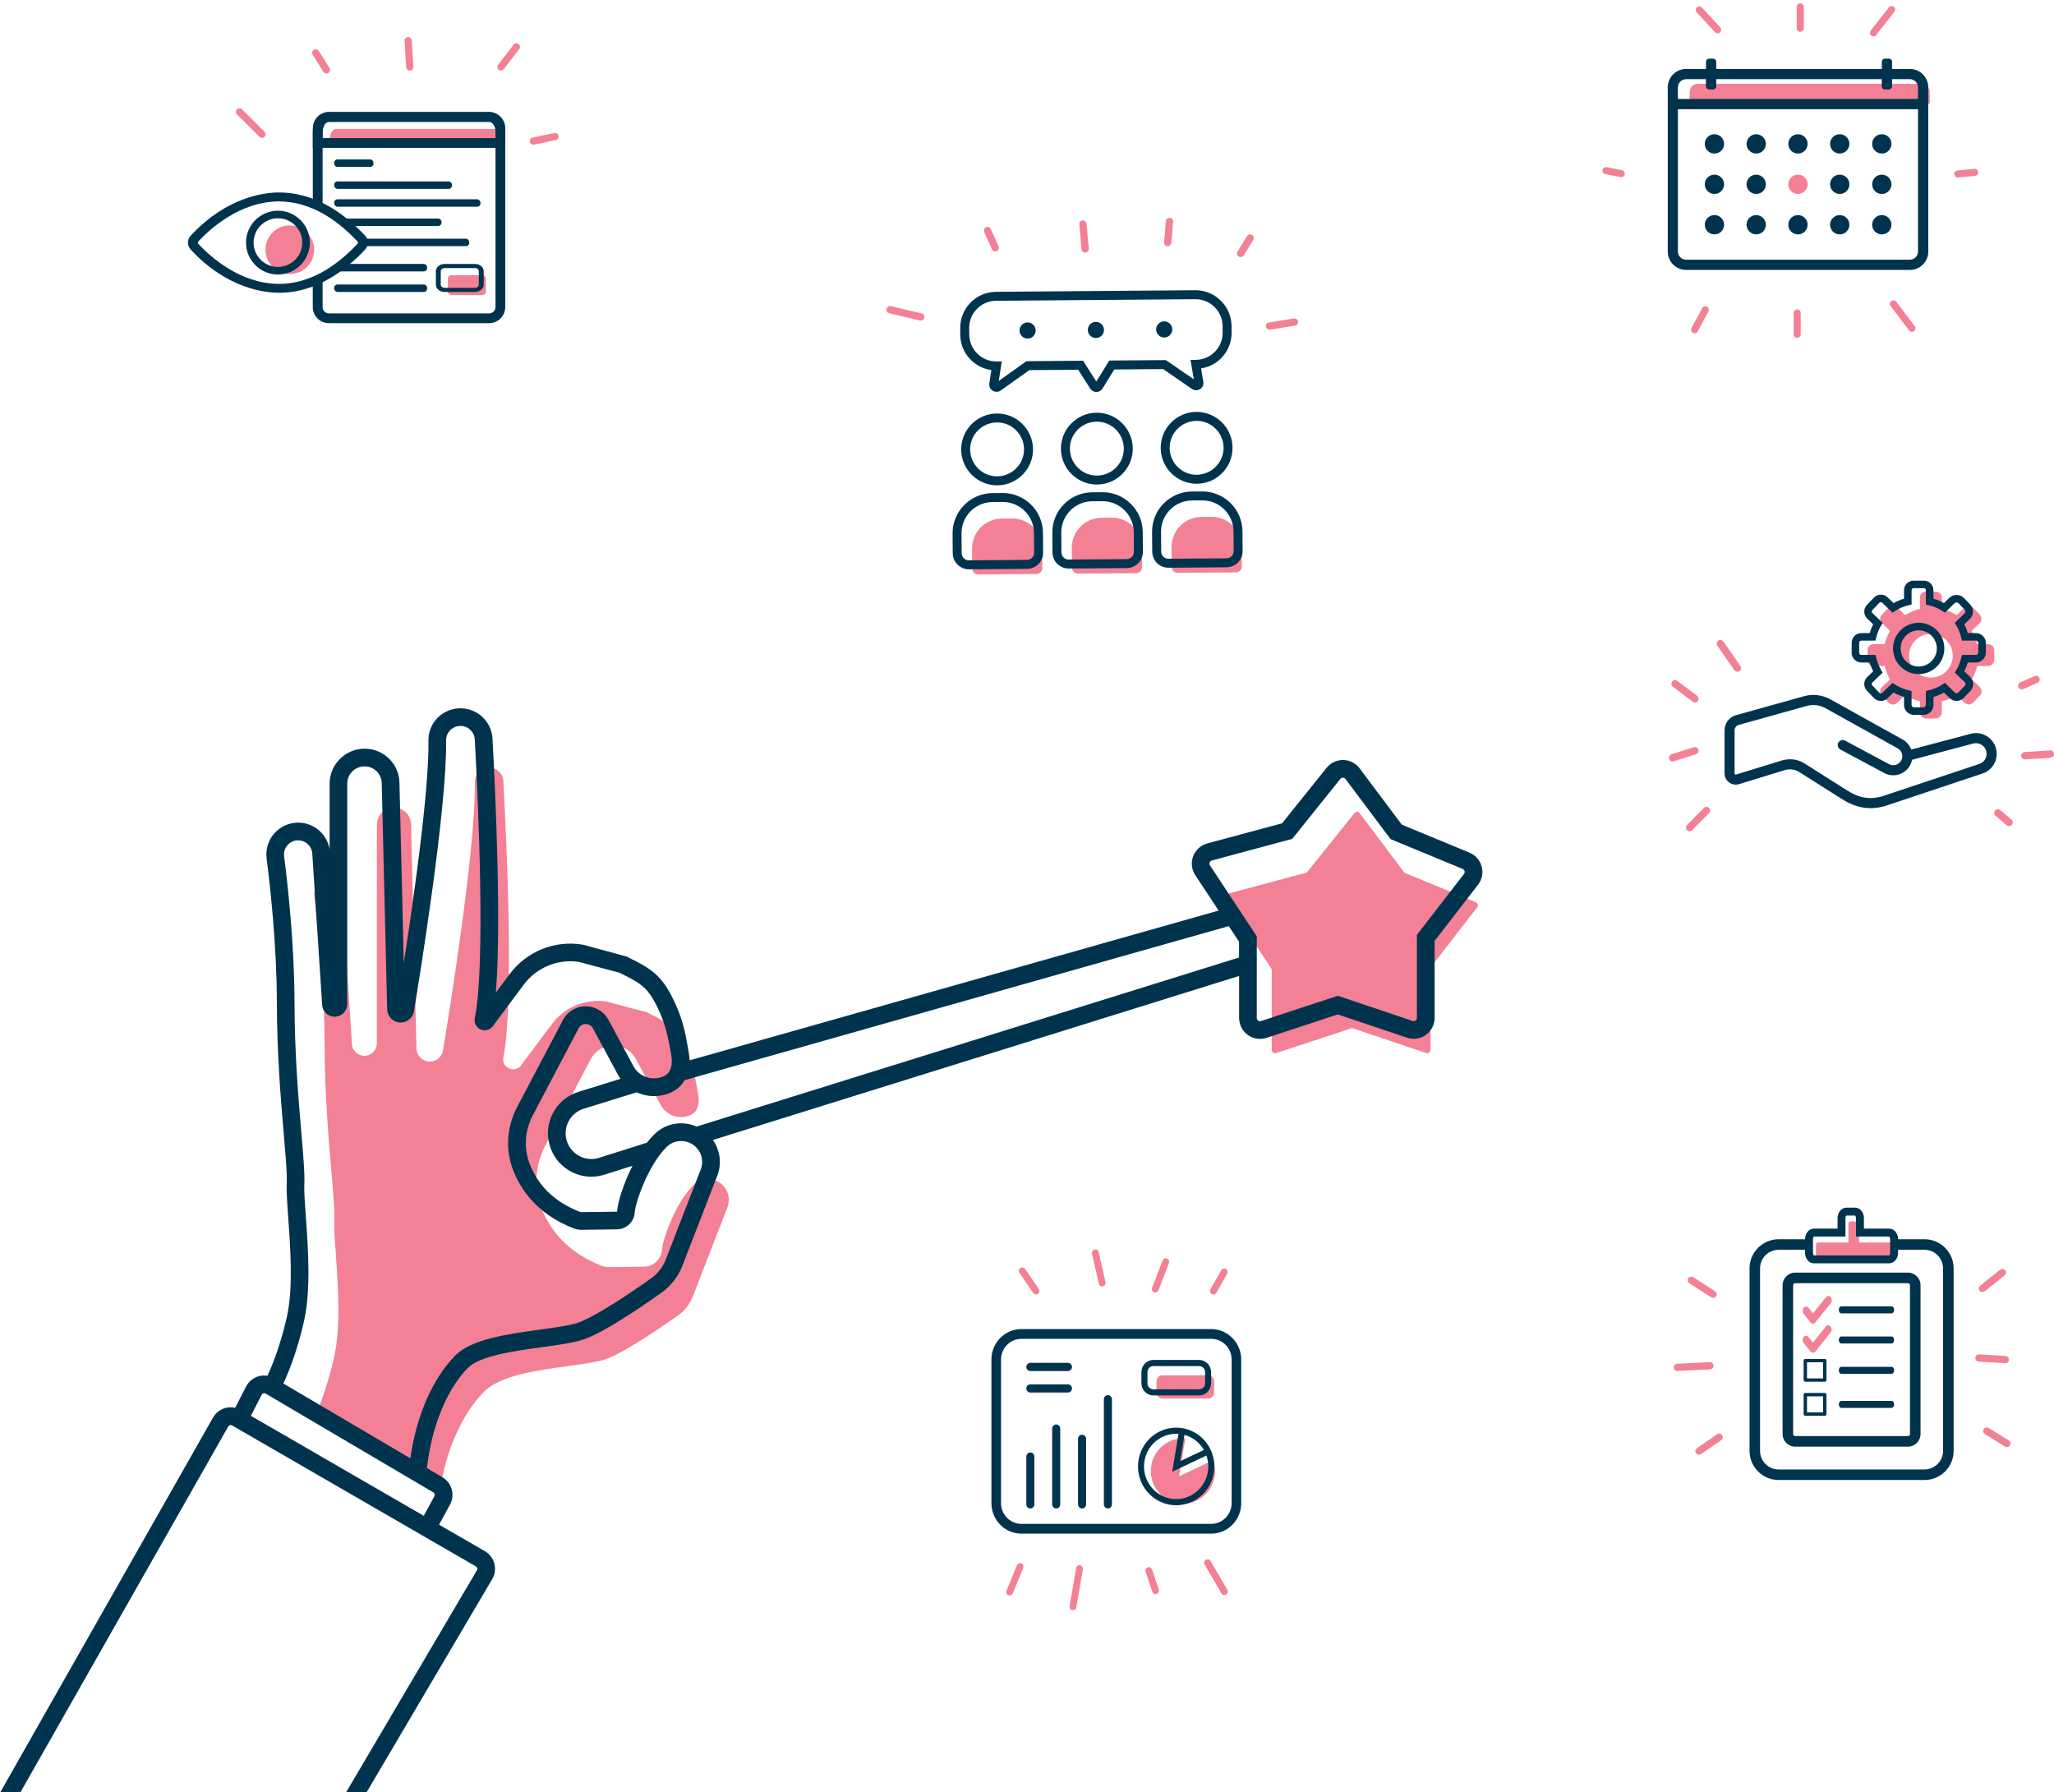
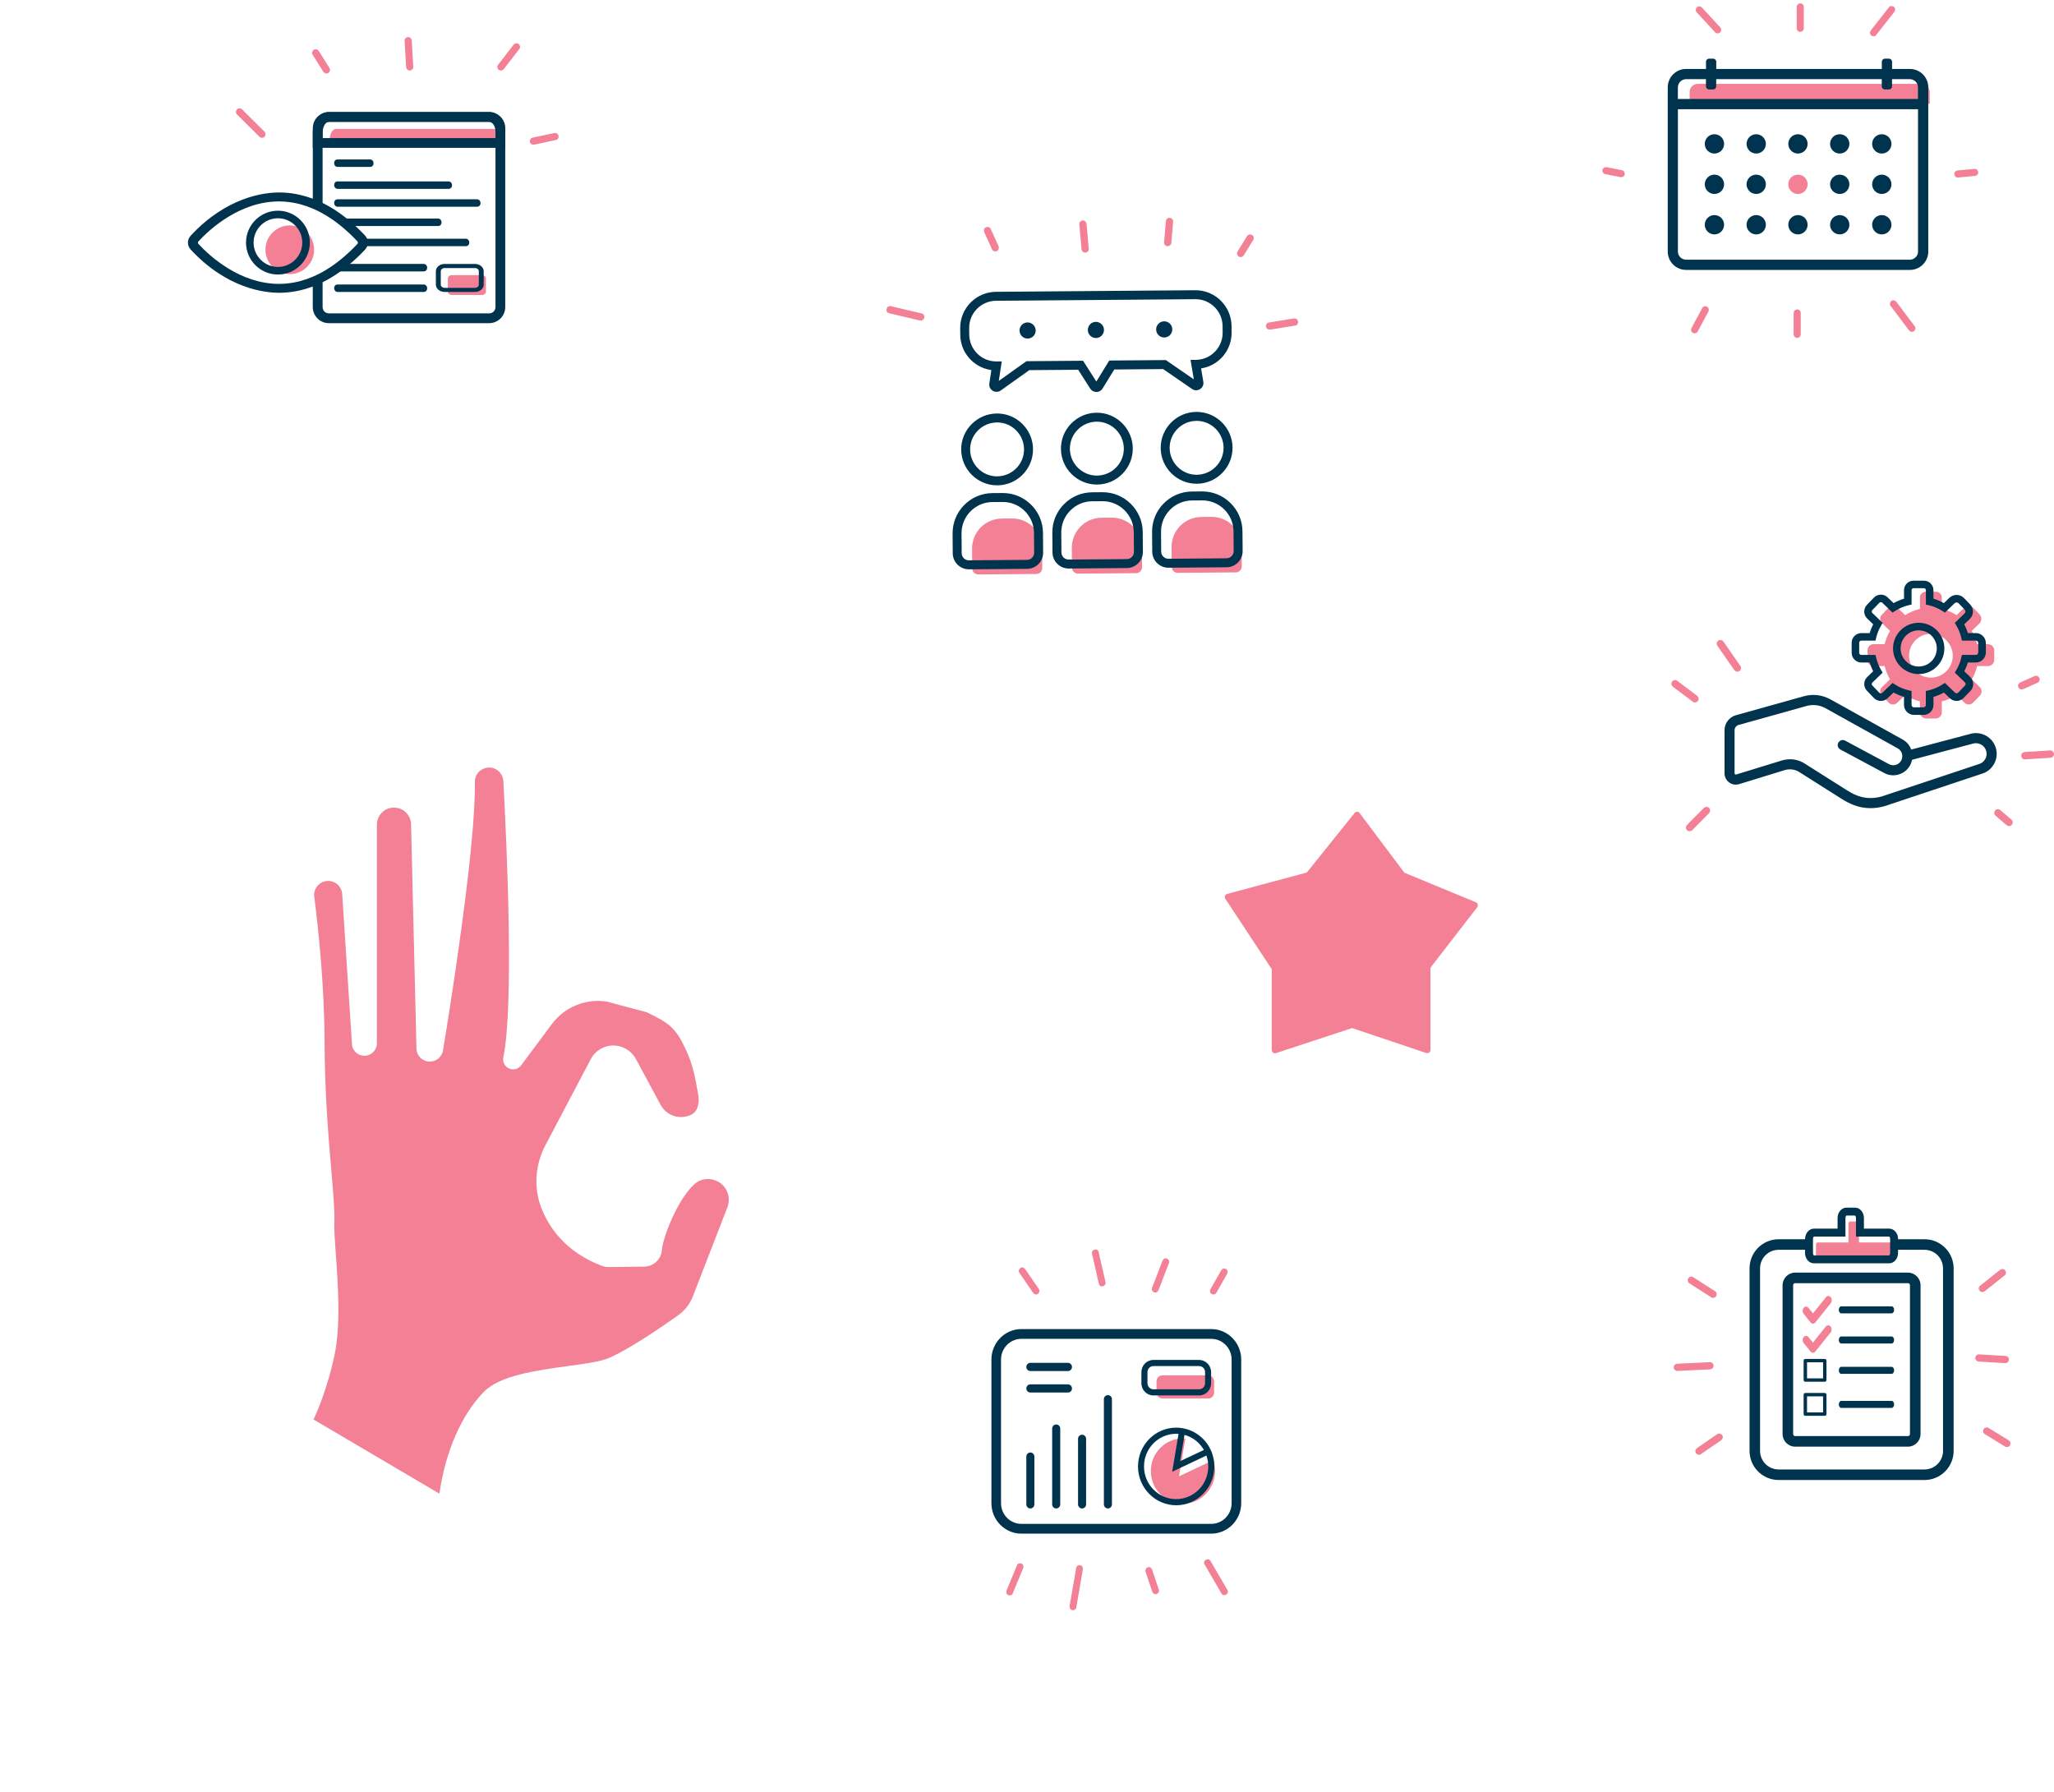
<svg xmlns="http://www.w3.org/2000/svg" id="Layer_1" viewBox="0 0 969.63 845.97">
  <defs>
    <style>.cls-1{fill:#00334d;}.cls-2,.cls-3{fill:#ef5570;}.cls-4,.cls-3{opacity:.75;}</style>
  </defs>
  <g>
    <path class="cls-3" d="M857.26,587.68c0-.72,.36-1.13,.47-1.16h14.87v-8.75c0-.72,.36-1.13,.47-1.16h4.01c.12,.03,.48,.43,.48,1.16v8.75h15.65c.11,.03,.48,.43,.48,1.16v6.59c0,.72-.36,1.12-.47,1.16h-35.48c-.12-.03-.48-.43-.48-1.16v-6.59Z" />
    <path class="cls-1" d="M908.5,584.98h-12.47v-.11c0-2.7-1.89-4.9-4.21-4.9h-11.92v-5.01c0-2.7-1.89-4.9-4.21-4.9h-4.02c-2.32,0-4.21,2.2-4.21,4.9v5.01h-11.13c-2.32,0-4.21,2.2-4.21,4.9v.11h-12.47c-7.58,0-13.74,6.16-13.74,13.74v86.17c0,7.58,6.16,13.74,13.74,13.74h68.86c7.58,0,13.74-6.16,13.74-13.74v-86.17c0-7.58-6.16-13.74-13.74-13.74Zm-52.65-.11c0-.72,.36-1.13,.47-1.16h14.87v-8.75c0-.72,.36-1.13,.47-1.16h4.01c.12,.03,.48,.43,.48,1.16v8.75h15.65c.11,.03,.48,.43,.48,1.16v6.59c0,.72-.36,1.12-.47,1.16h-35.48c-.12-.03-.48-.43-.48-1.16v-6.59Zm61.4,100.02c0,4.83-3.93,8.76-8.76,8.76h-68.86c-4.83,0-8.76-3.93-8.76-8.76v-86.17c0-4.83,3.93-8.76,8.76-8.76h12.47v1.49c0,2.7,1.89,4.9,4.21,4.9h35.49c2.32,0,4.21-2.2,4.21-4.9v-1.49h12.47c4.83,0,8.76,3.93,8.76,8.76v86.17Z" />
    <path class="cls-1" d="M900.67,682.89h-53.21c-3.29,0-5.96-2.67-5.96-5.96v-70.24c0-3.29,2.67-5.96,5.96-5.96h53.21c3.29,0,5.96,2.67,5.96,5.96v70.24c0,3.28-2.67,5.96-5.96,5.96Zm-53.21-77.17c-.54,0-.97,.44-.97,.97v70.24c0,.54,.44,.97,.97,.97h53.21c.54,0,.97-.44,.97-.97v-70.24c0-.54-.44-.97-.97-.97h-53.21Z" />
    <path class="cls-1" d="M892.98,619.97h-23.76c-.65,0-1.17-.74-1.17-1.66s.53-1.66,1.17-1.66h23.76c.65,0,1.17,.74,1.17,1.66s-.53,1.66-1.17,1.66Z" />
    <path class="cls-1" d="M892.98,634.19h-23.76c-.65,0-1.17-.74-1.17-1.66s.53-1.66,1.17-1.66h23.76c.65,0,1.17,.74,1.17,1.66s-.53,1.66-1.17,1.66Z" />
    <path class="cls-1" d="M892.98,648.52h-23.76c-.65,0-1.17-.74-1.17-1.66s.53-1.66,1.17-1.66h23.76c.65,0,1.17,.74,1.17,1.66s-.53,1.66-1.17,1.66Z" />
    <path class="cls-1" d="M892.98,664.6h-23.76c-.65,0-1.17-.74-1.17-1.66s.53-1.66,1.17-1.66h23.76c.65,0,1.17,.74,1.17,1.66s-.53,1.66-1.17,1.66Z" />
    <path class="cls-1" d="M861.42,652.25h-9.18c-.44,0-.8-.36-.8-.8v-9.18c0-.44,.36-.8,.8-.8h9.18c.44,0,.8,.36,.8,.8v9.18c0,.44-.36,.8-.8,.8Zm-8.38-1.6h7.58v-7.58h-7.58v7.58Z" />
    <path class="cls-1" d="M861.42,668.33h-9.18c-.44,0-.8-.36-.8-.8v-9.18c0-.44,.36-.8,.8-.8h9.18c.44,0,.8,.36,.8,.8v9.18c0,.44-.36,.8-.8,.8Zm-8.38-1.6h7.58v-7.58h-7.58v7.58Z" />
    <g class="cls-4">
      <path class="cls-2" d="M855.85,624.83c-.43,0-.83-.21-1.13-.59l-3.26-4.07c-.3-.38-.47-.88-.47-1.41s.17-1.04,.47-1.41c.6-.75,1.66-.76,2.26,0l2.13,2.65,6.14-7.66c.6-.76,1.66-.76,2.26,0,.3,.38,.47,.88,.47,1.41s-.17,1.04-.47,1.41l-7.27,9.08c-.3,.38-.7,.59-1.13,.59Z" />
    </g>
    <g class="cls-4">
      <path class="cls-2" d="M855.82,638.56c-.42,0-.82-.21-1.12-.58l-3.24-4.04c-.3-.37-.47-.87-.47-1.4s.17-1.03,.47-1.4c.6-.75,1.65-.75,2.25,0l2.11,2.64,6.1-7.61c.6-.75,1.65-.75,2.25,0,.3,.37,.47,.87,.47,1.4s-.17,1.03-.47,1.4l-7.22,9.02c-.3,.38-.7,.58-1.12,.58Z" />
    </g>
  </g>
  <g>
    <path class="cls-3" d="M472.91,244.78c-7.8,.06-14.09,6.46-14.03,14.25l.07,9.33c.01,1.55,1.29,2.81,2.84,2.8l27.44-.22c1.55-.01,2.81-1.29,2.8-2.84l-.07-9.33c-.06-7.8-6.46-14.09-14.25-14.03l-4.8,.04Z" />
    <path class="cls-3" d="M520,244.4c-7.8,.06-14.09,6.46-14.03,14.25l.07,9.33c.01,1.55,1.29,2.81,2.84,2.8l27.44-.22c1.55-.01,2.81-1.29,2.8-2.84l-.07-9.33c-.06-7.8-6.46-14.09-14.25-14.03l-4.8,.04Z" />
    <path class="cls-3" d="M567.09,244.03c-7.8,.06-14.09,6.46-14.03,14.25l.07,9.33c.01,1.55,1.29,2.81,2.84,2.8l27.44-.22c1.55-.01,2.81-1.29,2.8-2.84l-.07-9.33c-.06-7.8-6.46-14.09-14.25-14.03l-4.8,.04Z" />
    <path class="cls-1" d="M517.79,228.73c-9.27,0-16.88-7.54-16.95-16.82-.04-4.52,1.7-8.79,4.88-12.02,3.18-3.23,7.42-5.03,11.94-5.07h.14c9.27,0,16.88,7.54,16.95,16.82,.04,4.52-1.7,8.79-4.88,12.02-3.18,3.23-7.42,5.03-11.94,5.07h-.14Zm-.1-29.68c-7.02,.06-12.68,5.81-12.63,12.83,.06,6.96,5.77,12.62,12.73,12.62,3.5-.03,6.68-1.38,9.07-3.8,2.39-2.43,3.69-5.63,3.66-9.02-.06-6.96-5.76-12.63-12.72-12.63h-.1Z" />
    <path class="cls-1" d="M504.46,268.37c-4.17,0-7.58-3.39-7.61-7.56l-.07-9.33c-.04-5.05,1.89-9.82,5.44-13.43,3.55-3.61,8.29-5.62,13.34-5.66l4.96-.04c10.36,0,18.85,8.43,18.93,18.78l.07,9.33c.02,2.03-.76,3.95-2.19,5.4-1.43,1.45-3.33,2.26-5.36,2.28l-27.51,.22Zm11.13-31.75c-3.92,.03-7.6,1.59-10.36,4.4-2.76,2.8-4.26,6.51-4.23,10.43l.07,9.33c.01,1.85,1.53,3.36,3.39,3.36l27.47-.22c.9,0,1.75-.37,2.39-1.01s.98-1.5,.97-2.4l-.07-9.33c-.06-8.04-6.66-14.59-14.71-14.59l-4.92,.04Z" />
    <path class="cls-1" d="M564.88,228.35c-9.27,0-16.88-7.54-16.95-16.82-.07-9.35,7.47-17.02,16.82-17.09h.14c9.27,0,16.88,7.54,16.95,16.82,.07,9.35-7.47,17.02-16.82,17.09h-.14Zm-.1-29.68c-7.02,.06-12.68,5.81-12.62,12.83,.06,6.96,5.76,12.62,12.72,12.62,7.12-.06,12.78-5.81,12.73-12.83-.06-6.96-5.76-12.63-12.73-12.63h-.1Z" />
    <path class="cls-1" d="M551.55,267.99c-4.17,0-7.58-3.39-7.61-7.55l-.08-9.33c-.08-10.44,8.34-19,18.78-19.09l4.96-.04c10.36,0,18.85,8.43,18.93,18.78l.08,9.33c.03,4.2-3.36,7.64-7.55,7.68l-27.51,.22Zm11.13-31.75c-3.92,.03-7.6,1.59-10.36,4.4-2.76,2.8-4.26,6.51-4.23,10.43l.07,9.33c.02,1.85,1.54,3.36,3.39,3.36l27.47-.22c1.87-.02,3.38-1.55,3.36-3.42l-.07-9.33c-.07-8.04-6.66-14.59-14.71-14.59l-4.92,.04Z" />
    <path class="cls-1" d="M470.7,229.1c-9.27,0-16.88-7.54-16.95-16.82-.04-4.52,1.7-8.79,4.88-12.02,3.18-3.23,7.42-5.03,11.94-5.07h.14c9.27,0,16.88,7.54,16.95,16.82,.07,9.35-7.47,17.02-16.82,17.09h-.14Zm-.1-29.68c-3.39,.03-6.58,1.38-8.97,3.8-2.39,2.43-3.69,5.63-3.66,9.02,.06,6.96,5.76,12.62,12.72,12.62,7.12-.06,12.78-5.81,12.73-12.83-.06-6.96-5.77-12.63-12.73-12.63h-.1Z" />
    <path class="cls-1" d="M457.37,268.74c-4.16,0-7.58-3.39-7.61-7.55l-.07-9.33c-.08-10.44,8.34-19,18.78-19.09l4.96-.04c10.36,0,18.85,8.43,18.93,18.78l.07,9.33c.02,2.03-.76,3.95-2.19,5.4-1.43,1.45-3.33,2.26-5.36,2.28l-27.51,.22Zm11.13-31.75c-8.11,.06-14.65,6.71-14.59,14.82l.07,9.33c.01,1.85,1.53,3.36,3.39,3.36l27.47-.22c.9,0,1.75-.37,2.39-1.01,.64-.65,.98-1.5,.97-2.4l-.08-9.33c-.06-8.04-6.66-14.59-14.7-14.59l-4.93,.04Z" />
    <path class="cls-1" d="M517.55,185.03c-1.17,0-2.25-.59-2.89-1.58l-5.68-8.91-23.07,.18-13.5,9.62c-.56,.4-1.24,.61-1.96,.61-1.03,0-1.99-.43-2.63-1.17-.66-.76-.94-1.76-.79-2.76l.96-6.33-.55-.09c-8.12-1.39-14.07-8.38-14.13-16.62l-.03-3.09c-.07-9.37,7.49-17.06,16.87-17.14l94.22-.75c9.3,0,16.92,7.57,17,16.87l.03,3.09c.07,8.25-5.76,15.33-13.86,16.85l-.55,.1,1.07,6.31c.17,.99-.1,2-.75,2.77-.65,.78-1.61,1.23-2.61,1.24-.72,0-1.39-.21-1.97-.61l-13.65-9.4-23.07,.19-5.53,9c-.63,1.01-1.71,1.62-2.89,1.63h-.03Zm0-4.93l6.09-9.91,26.74-.21,13.19,9.09-1.55-9.18,2.48-.02c7.04-.06,12.73-5.83,12.67-12.88l-.03-3.09c-.06-6.99-5.78-12.67-12.77-12.67l-94.18,.75c-7.04,.06-12.73,5.83-12.67,12.88l.03,3.09c.06,6.99,5.78,12.67,12.77,12.67l2.58-.02-1.4,9.2,13.05-9.3,26.74-.21,6.25,9.81Z" />
    <path class="cls-1" d="M485.1,159.82c-2.09,0-3.8-1.7-3.81-3.78-.02-2.1,1.68-3.83,3.78-3.84,2.12,0,3.83,1.7,3.85,3.78,.02,2.1-1.68,3.83-3.78,3.85h-.03Z" />
    <path class="cls-1" d="M517.34,159.56c-2.09,0-3.8-1.7-3.81-3.78,0-1.02,.38-1.98,1.09-2.71,.71-.73,1.67-1.13,2.69-1.14,2.12,0,3.83,1.7,3.84,3.78,.02,2.1-1.68,3.83-3.78,3.85h-.03Z" />
    <path class="cls-1" d="M549.59,159.31c-2.09,0-3.8-1.7-3.81-3.78,0-1.02,.38-1.98,1.1-2.71,.71-.73,1.67-1.13,2.69-1.14,2.12,0,3.83,1.7,3.84,3.78,0,1.02-.38,1.98-1.1,2.71-.71,.73-1.67,1.13-2.69,1.14h-.03Z" />
  </g>
  <path class="cls-3" d="M136.8,106.4c-6.34,0-11.49,5.16-11.49,11.49s5.16,11.49,11.49,11.49,11.49-5.16,11.49-11.49-5.16-11.49-11.49-11.49Z" />
  <path class="cls-1" d="M131.2,129.59c-8.31,0-15.06-6.76-15.06-15.07s6.76-15.06,15.06-15.06,15.07,6.76,15.07,15.06-6.76,15.07-15.07,15.07Zm0-26.56c-6.34,0-11.49,5.16-11.49,11.49s5.16,11.49,11.49,11.49,11.49-5.16,11.49-11.49-5.16-11.49-11.49-11.49Z" />
  <path class="cls-1" d="M230.94,52.89h-75.68c-4.19,0-7.59,3.41-7.59,7.59v33.33c-1.95-.73-3.91-1.33-5.89-1.79h-.05c-1.27-.31-2.55-.55-3.84-.73-.09-.01-.17-.02-.26-.04-1.22-.17-2.44-.28-3.67-.34-.14,0-.27-.01-.41-.02-.6-.02-1.2-.04-1.81-.04-6.84,0-24.61,1.98-41.68,20.36-1.78,1.92-1.78,4.71,0,6.63,17.07,18.38,34.84,20.36,41.68,20.36,.6,0,1.2-.02,1.8-.04,.14,0,.27-.01,.41-.02,1.23-.06,2.45-.18,3.67-.34,.09-.01,.17-.02,.26-.04,1.28-.18,2.56-.42,3.83-.72h.06c1.97-.47,3.94-1.07,5.88-1.8v9.71c0,4.18,3.4,7.59,7.59,7.59h75.68c4.19,0,7.59-3.41,7.59-7.59V60.48c0-4.18-3.4-7.59-7.59-7.59ZM93.67,115.13c-.33-.35-.33-.84,0-1.2,5.27-5.67,19.52-18.85,38.08-18.85,.74,0,1.47,.03,2.2,.07,.27,.02,.55,.04,.82,.07,.45,.04,.9,.07,1.35,.13,.35,.04,.7,.09,1.05,.14,.36,.05,.72,.11,1.07,.17,.4,.07,.81,.14,1.21,.22,.28,.06,.55,.12,.83,.18,.47,.11,.94,.21,1.4,.34,.12,.03,.24,.07,.36,.1,1.89,.52,3.76,1.17,5.63,1.97h0c1.55,.66,3.09,1.42,4.62,2.28h0c.64,.36,1.29,.74,1.93,1.13,.08,.05,.16,.1,.25,.15,.59,.37,1.18,.75,1.76,1.14,.14,.1,.29,.19,.43,.29,.54,.37,1.08,.75,1.61,1.14,.2,.15,.4,.29,.59,.44,.49,.37,.98,.74,1.47,1.13,.25,.2,.51,.41,.76,.62,.44,.36,.88,.72,1.32,1.1,.32,.28,.64,.56,.96,.85,.38,.34,.76,.67,1.13,1.02,.41,.38,.83,.78,1.24,1.18,.29,.28,.57,.54,.86,.83,.71,.7,1.41,1.42,2.11,2.16,.34,.36,.34,.87,0,1.23-.7,.74-1.4,1.46-2.11,2.16-.29,.28-.58,.55-.86,.83-.41,.4-.82,.8-1.24,1.18-.38,.35-.76,.68-1.14,1.02-.32,.28-.64,.57-.95,.84-.44,.38-.88,.74-1.32,1.1-.25,.21-.51,.42-.76,.62-.49,.39-.98,.77-1.47,1.13-.2,.15-.39,.3-.59,.44-.54,.39-1.08,.78-1.62,1.15-.14,.1-.28,.19-.42,.29-.59,.39-1.18,.78-1.76,1.14-.08,.05-.16,.1-.24,.15-.64,.39-1.29,.78-1.93,1.14h0c-1.53,.86-3.07,1.61-4.62,2.28h0c-1.87,.8-3.74,1.45-5.63,1.97-.12,.03-.24,.07-.36,.1-.47,.12-.93,.23-1.4,.34-.28,.06-.55,.13-.83,.18-.4,.08-.8,.16-1.21,.22-.36,.06-.72,.12-1.07,.17-.35,.05-.7,.1-1.05,.14-.45,.05-.9,.09-1.35,.13-.27,.02-.55,.05-.82,.07-.73,.04-1.47,.07-2.2,.07-18.57,0-32.82-13.18-38.08-18.85Zm140.24,29.83c0,1.64-1.33,2.97-2.97,2.97h-75.68c-1.64,0-2.97-1.33-2.97-2.97v-11.73c5.57-2.75,11.01-6.64,16.3-11.65l.05-.04c.36-.34,.72-.69,1.08-1.04,.05-.05,.1-.1,.15-.15,.34-.34,.69-.68,1.03-1.03,.06-.06,.12-.12,.19-.19,.4-.41,.81-.83,1.21-1.26,1.83-1.94,1.83-4.77,0-6.71-.4-.43-.8-.84-1.21-1.26-.06-.06-.13-.13-.19-.19-.34-.35-.68-.69-1.03-1.03-.05-.05-.1-.1-.15-.15-.36-.35-.72-.7-1.08-1.04l-.04-.04c-5.29-5.01-10.74-8.9-16.31-11.65V60.48c0-1.64,1.33-2.97,2.97-2.97h75.68c1.64,0,2.97,1.33,2.97,2.97v84.48Z" />
  <g>
    <path class="cls-3" d="M155.65,68.54h81.62v-3.04c0-2.73-1.57-4.63-2.97-4.63h-75.68c-1.43,0-2.97,1.99-2.97,5.21v2.46Z" />
    <path class="cls-1" d="M238.53,69.8h-90.86v-7.08c0-5.6,3.26-9.83,7.59-9.83h75.68c4.19,0,7.59,4.15,7.59,9.25v7.66Zm-86.24-4.62h81.62v-3.04c0-2.73-1.57-4.63-2.97-4.63h-75.68c-1.43,0-2.97,1.99-2.97,5.21v2.46Z" />
  </g>
  <g>
    <rect class="cls-1" x="157.76" y="75.27" width="18.55" height="3.52" rx="1.5" ry="1.5" />
    <rect class="cls-1" x="158.27" y="124.59" width="43.36" height="3.52" rx="1.57" ry="1.57" />
    <rect class="cls-1" x="157.76" y="134.29" width="43.87" height="3.52" rx="1.57" ry="1.57" />
    <rect class="cls-1" x="157.76" y="85.63" width="55.61" height="3.52" rx="1.57" ry="1.57" />
    <rect class="cls-1" x="157.76" y="94.07" width="69.06" height="3.52" rx="1.57" ry="1.57" />
    <rect class="cls-1" x="161.56" y="103.17" width="46.87" height="3.52" rx="1.57" ry="1.57" />
    <rect class="cls-1" x="169.5" y="112.69" width="52.02" height="3.52" rx="1.57" ry="1.57" />
    <g>
      <path class="cls-3" d="M213.23,129.89c-.99,0-1.8,.68-1.8,1.51v6.32c0,.83,.81,1.51,1.8,1.51h14.36c.99,0,1.8-.68,1.8-1.51v-6.32c0-.83-.81-1.51-1.8-1.51h-14.36Z" />
      <path class="cls-1" d="M224.23,137.81h-14.36c-2.26,0-4.11-1.55-4.11-3.45v-6.32c0-1.9,1.84-3.45,4.11-3.45h14.36c2.26,0,4.11,1.55,4.11,3.45v6.32c0,1.9-1.84,3.45-4.11,3.45Zm-14.36-11.28c-.99,0-1.8,.68-1.8,1.51v6.32c0,.83,.81,1.51,1.8,1.51h14.36c.99,0,1.8-.68,1.8-1.51v-6.32c0-.83-.81-1.51-1.8-1.51h-14.36Z" />
    </g>
  </g>
  <path class="cls-3" d="M111.87,54.02l10.62,10.55c.63,.62,1.77,.68,2.39,0s.67-1.73,0-2.39l-10.62-10.55c-.63-.62-1.77-.68-2.39,0s-.67,1.73,0,2.39h0Z" />
  <path class="cls-3" d="M147.57,25.8l5.06,8.06c.47,.75,1.53,1.11,2.32,.61s1.11-1.51,.61-2.32l-5.06-8.06c-.47-.75-1.53-1.11-2.32-.61s-1.11,1.51-.61,2.32h0Z" />
  <path class="cls-3" d="M190.99,19.19l.73,12.41c.05,.91,.74,1.69,1.69,1.69,.87,0,1.75-.78,1.69-1.69l-.73-12.41c-.05-.91-.74-1.69-1.69-1.69-.87,0-1.75,.78-1.69,1.69h0Z" />
  <path class="cls-3" d="M242.32,21.26l-7.3,9.49c-.54,.7-.13,1.93,.61,2.32,.9,.47,1.74,.15,2.32-.61l7.3-9.49c.54-.7,.13-1.93-.61-2.32-.9-.47-1.74-.15-2.32,.61h0Z" />
  <path class="cls-3" d="M252.25,68.26l10.22-2.18c.87-.19,1.45-1.25,1.18-2.08-.3-.91-1.15-1.38-2.08-1.18l-10.22,2.18c-.87,.19-1.45,1.25-1.18,2.08,.3,.91,1.15,1.38,2.08,1.18h0Z" />
  <path class="cls-3" d="M797.55,605.8l10.28,6.61c.75,.48,1.91,.18,2.33-.61,.45-.84,.19-1.81-.61-2.33l-10.28-6.61c-.75-.48-1.91-.18-2.33,.61-.45,.84-.19,1.81,.61,2.33h0Z" />
  <path class="cls-3" d="M791.81,647.14l15.41-.73c.92-.04,1.7-.75,1.7-1.7,0-.89-.78-1.75-1.7-1.7l-15.41,.73c-.92,.04-1.7,.75-1.7,1.7,0,.89,.78,1.75,1.7,1.7h0Z" />
  <path class="cls-3" d="M802.89,686.46l9.56-6.58c.73-.5,1.13-1.52,.61-2.33-.47-.73-1.54-1.15-2.33-.61l-9.56,6.58c-.73,.5-1.13,1.52-.61,2.33,.47,.73,1.54,1.15,2.33,.61h0Z" />
  <path class="cls-3" d="M937,676.99l9.54,5.87c.76,.47,1.91,.19,2.33-.61s.2-1.83-.61-2.33l-9.54-5.87c-.76-.47-1.91-.19-2.33,.61s-.2,1.83,.61,2.33h0Z" />
  <path class="cls-3" d="M934.19,642.73l12.48,.73c.92,.05,1.7-.82,1.7-1.7,0-.97-.78-1.65-1.7-1.7l-12.48-.73c-.92-.05-1.7,.82-1.7,1.7,0,.97,.78,1.65,1.7,1.7h0Z" />
  <path class="cls-3" d="M937.04,609.43l9.41-7.5c.7-.56,.63-1.83,0-2.41-.74-.68-1.66-.59-2.41,0l-9.41,7.5c-.7,.56-.63,1.83,0,2.41,.74,.68,1.66,.59,2.41,0h0Z" />
  <path class="cls-3" d="M419.7,147.85l14.52,3.43c2.15,.51,3.07-2.8,.91-3.31l-14.52-3.43c-2.15-.51-3.07,2.8-.91,3.31h0Z" />
  <path class="cls-3" d="M464.68,109.71l3.68,8.11c.37,.82,1.63,1.08,2.35,.62,.85-.55,1.01-1.47,.62-2.35l-3.68-8.11c-.37-.82-1.63-1.08-2.35-.62-.85,.55-1.01,1.47-.62,2.35h0Z" />
  <path class="cls-3" d="M509.5,105.78l1.04,11.75c.08,.92,.73,1.72,1.72,1.72,.87,0,1.8-.79,1.72-1.72l-1.04-11.75c-.08-.92-.73-1.72-1.72-1.72-.87,0-1.8,.79-1.72,1.72h0Z" />
  <path class="cls-3" d="M550.36,104.54l-.83,9.96c-.07,.9,.84,1.76,1.72,1.72,.99-.04,1.64-.76,1.72-1.72l.83-9.96c.07-.9-.84-1.76-1.72-1.72-.99,.04-1.64,.76-1.72,1.72h0Z" />
  <path class="cls-3" d="M588.66,111.51l-4.47,7.27c-.47,.77-.19,1.92,.62,2.35s1.85,.2,2.35-.62l4.47-7.27c.47-.77,.19-1.92-.62-2.35s-1.85-.2-2.35,.62h0Z" />
  <path class="cls-3" d="M610.62,150.36l-11.75,1.9c-.92,.15-1.43,1.29-1.2,2.11,.27,.97,1.19,1.35,2.11,1.2l11.75-1.9c.92-.15,1.43-1.29,1.2-2.11-.27-.97-1.19-1.35-2.11-1.2h0Z" />
  <g>
    <path class="cls-3" d="M570.36,649.21h-21.6c-1.55,0-2.81,1.27-2.81,2.85v5.25c0,1.56,1.25,2.85,2.79,2.85h21.6c1.55,0,2.81-1.27,2.81-2.85v-5.25c0-1.56-1.25-2.85-2.79-2.85Z" />
    <path class="cls-3" d="M558.44,709.83c-8.36,0-15.17-6.92-15.17-15.42s6.8-15.42,15.17-15.42c.38,0,.75,.02,1.13,.05l-2.99,17.85,16.15-7.63c.57,1.65,.88,3.37,.88,5.15,0,8.5-6.8,15.42-15.17,15.42Z" />
    <path class="cls-1" d="M486.4,712.06c-1.05,0-1.9-.87-1.9-1.93v-22.56c0-1.07,.85-1.93,1.9-1.93s1.9,.87,1.9,1.93v22.56c0,1.07-.85,1.93-1.9,1.93Z" />
    <path class="cls-1" d="M498.6,712.06c-1.05,0-1.9-.87-1.9-1.93v-35.78c0-1.07,.85-1.93,1.9-1.93s1.9,.87,1.9,1.93v35.78c0,1.07-.85,1.93-1.9,1.93Z" />
    <path class="cls-1" d="M510.81,712.06c-1.05,0-1.9-.87-1.9-1.93v-30.94c0-1.07,.85-1.93,1.9-1.93s1.9,.87,1.9,1.93v30.94c0,1.07-.85,1.93-1.9,1.93Z" />
    <path class="cls-1" d="M523.01,712.06c-1.05,0-1.9-.87-1.9-1.93v-49.64c0-1.07,.85-1.93,1.9-1.93s1.9,.87,1.9,1.93v49.64c0,1.07-.85,1.93-1.9,1.93Z" />
    <path class="cls-1" d="M572.09,685.83l.07-.03-.58-1.28c-2.5-5.48-7.49-9.34-13.32-10.35-.99-.17-2.01-.26-3.02-.26-9.93,0-18.02,8.22-18.02,18.32s8.08,18.32,18.02,18.32,18.02-8.22,18.02-18.32c0-2.22-.4-4.36-1.15-6.41Zm-3.77-1.38l-11.23,5.3,2.08-12.42c3.85,1.05,7.14,3.61,9.15,7.11Zm-13.1,23.2c-8.36,0-15.17-6.92-15.17-15.42s6.8-15.42,15.17-15.42c.38,0,.75,.02,1.13,.05l-2.99,17.85,16.15-7.63c.57,1.65,.88,3.37,.88,5.15,0,8.5-6.8,15.42-15.17,15.42Z" />
    <path class="cls-1" d="M544.45,658.71c-3.1-.02-5.63-2.6-5.63-5.76v-5.25c0-3.17,2.54-5.75,5.66-5.75h21.58c3.14,.03,5.66,2.61,5.66,5.76v5.25c0,3.17-2.54,5.75-5.66,5.75h-21.62Zm21.64-13.86h-21.6c-1.55,0-2.81,1.27-2.81,2.85v5.25c0,1.56,1.25,2.85,2.79,2.85h21.6c1.55,0,2.81-1.27,2.81-2.85v-5.25c0-1.56-1.25-2.85-2.79-2.85Z" />
    <path class="cls-1" d="M504.15,647.19h-17.75c-1.05,0-1.9-.87-1.9-1.93s.85-1.93,1.9-1.93h17.75c1.05,0,1.9,.87,1.9,1.93s-.85,1.93-1.9,1.93Z" />
    <path class="cls-1" d="M504.15,657.34h-17.75c-1.05,0-1.9-.87-1.9-1.93s.85-1.93,1.9-1.93h17.75c1.05,0,1.9,.87,1.9,1.93s-.85,1.93-1.9,1.93Z" />
    <path class="cls-1" d="M571.79,723.95h-89.62c-7.8,0-14.15-6.45-14.15-14.39v-67.79c0-7.94,6.35-14.39,14.15-14.39h89.62c7.8,0,14.15,6.46,14.15,14.39v67.79c0,7.94-6.35,14.39-14.15,14.39Zm-89.62-91.96c-5.3,0-9.62,4.39-9.62,9.78v67.79c0,5.39,4.32,9.78,9.62,9.78h89.62c5.3,0,9.62-4.39,9.62-9.78v-67.79c0-5.39-4.32-9.78-9.62-9.78h-89.62Z" />
  </g>
  <path class="cls-3" d="M481.17,600.75l6.5,9.48c.48,.7,1.44,1.1,2.21,.59,.69-.45,1.1-1.5,.58-2.25l-6.5-9.48c-.48-.7-1.44-1.1-2.21-.59-.69,.45-1.1,1.5-.58,2.25h0Z" />
  <path class="cls-3" d="M515.51,591.85l3.24,14.2c.47,2.06,3.59,1.19,3.12-.87l-3.24-14.2c-.47-2.06-3.59-1.19-3.12,.87h0Z" />
  <path class="cls-3" d="M548.75,595.2l-4.93,12.85c-.32,.83,.35,1.81,1.13,2.02,.92,.26,1.67-.32,1.99-1.15l4.93-12.85c.32-.83-.35-1.81-1.13-2.02-.92-.26-1.67,.32-1.99,1.15h0Z" />
  <path class="cls-3" d="M576.53,599.6l-5.12,8.99c-.42,.75-.19,1.84,.58,2.25s1.76,.21,2.21-.59l5.12-8.99c.42-.75,.19-1.84-.58-2.25s-1.76-.21-2.21,.59h0Z" />
  <path class="cls-3" d="M480.16,738.73l-4.94,11.91c-.34,.82-.24,1.76,.58,2.25,.68,.4,1.87,.23,2.21-.59l4.94-11.91c.34-.82,.24-1.76-.58-2.25-.68-.4-1.87-.23-2.21,.59h0Z" />
  <path class="cls-3" d="M508.06,740.02l-3.12,18.01c-.15,.87,.23,1.77,1.13,2.02,.78,.22,1.84-.27,1.99-1.15l3.12-18.01c.15-.87-.23-1.77-1.13-2.02-.78-.22-1.84,.27-1.99,1.15h0Z" />
  <path class="cls-3" d="M540.76,741.83l3.19,9.49c.27,.81,1.12,1.43,1.99,1.15,.79-.26,1.42-1.15,1.13-2.02l-3.19-9.49c-.27-.81-1.12-1.43-1.99-1.15-.79,.26-1.42,1.15-1.13,2.02h0Z" />
  <path class="cls-3" d="M568.65,738.49l7.97,13.69c1.06,1.82,3.86,.17,2.79-1.66l-7.97-13.69c-1.06-1.82-3.86-.17-2.79,1.66h0Z" />
  <g>
    <path class="cls-1" d="M882.94,381.48c-5.68,0-10.06-2.17-13.7-4.47l-19.86-12.57c-2.04-1.29-4.53-1.62-6.83-.92l-21.56,6.62c-1.63,.5-3.36,.21-4.73-.81-1.37-1.01-2.16-2.58-2.16-4.29v-20.33c0-3.3,2.22-6.22,5.39-7.1l32.04-8.95c4.25-1.19,8.72-.66,12.58,1.49l34.03,18.91c1.97,1.09,3.37,2.81,4.09,4.77l28.04-7.44c2.53-.67,5.17-.32,7.43,1,2.26,1.31,3.88,3.43,4.55,5.96,.67,2.53,.32,5.17-1,7.43-1.3,2.24-3.39,3.84-5.88,4.53l-45.67,15.22s-.09,.03-.13,.04c-2.4,.65-4.6,.92-6.63,.92Zm-37.97-23.08c2.44,0,4.85,.68,6.95,2.02l19.86,12.57c4.27,2.7,9.22,4.93,16.48,2.99l45.67-15.22s.09-.03,.14-.04c1.3-.34,2.39-1.17,3.06-2.34,.68-1.16,.86-2.52,.51-3.82-.34-1.3-1.17-2.39-2.34-3.06-1.16-.68-2.52-.86-3.82-.51l-28.86,7.66c-.17,.91-.49,1.81-.97,2.67-2.41,4.35-7.91,5.94-12.26,3.53l-20.61-11.05c-1.16-.62-1.59-2.06-.97-3.22,.62-1.16,2.06-1.59,3.22-.97l20.64,11.07c1.02,.57,2.17,.7,3.27,.38,1.09-.31,2-1.04,2.55-2.03,1.14-2.06,.39-4.66-1.67-5.79l-34.04-18.92c-2.76-1.53-5.95-1.91-8.99-1.06l-32.04,8.95c-1.13,.31-1.91,1.35-1.91,2.52v20.33c0,.24,.13,.38,.23,.46,.11,.08,.28,.16,.51,.09l21.56-6.62c1.25-.38,2.54-.57,3.82-.57Z" />
    <path class="cls-3" d="M938.47,304.07h-5.14c-.53-2.24-1.39-4.34-2.53-6.27l3.58-3.45c1.24-1.19,1.27-3.16,.08-4.4l-2.84-2.94c-1.19-1.24-3.16-1.27-4.4-.08l-3.58,3.45c-2.11-1.36-4.46-2.37-6.97-2.96v-5.4c0-1.48-1.2-2.68-2.68-2.68h-4.95c-1.48,0-2.68,1.2-2.68,2.68v5.4c-2.51,.59-4.86,1.6-6.97,2.96l-3.81-3.67c-1.11-1.07-2.87-1.04-3.94,.07l-3.29,3.41c-1.07,1.11-1.04,2.87,.07,3.94l3.81,3.68c-1.14,1.92-2.01,4.03-2.53,6.27h-5.29c-1.54,0-2.79,1.25-2.79,2.79v4.74c0,1.54,1.25,2.79,2.79,2.79h5.29c.53,2.24,1.39,4.34,2.53,6.27l-3.81,3.68c-1.11,1.07-1.14,2.84-.07,3.95l3.28,3.41c1.07,1.11,2.84,1.14,3.95,.07l3.81-3.67c2.11,1.36,4.46,2.37,6.97,2.96v5.16c0,1.61,1.31,2.92,2.92,2.92h4.48c1.61,0,2.92-1.31,2.92-2.92v-5.16c2.51-.59,4.86-1.6,6.97-2.96l3.77,3.63c1.13,1.09,2.93,1.06,4.02-.07l3.21-3.33c1.09-1.13,1.06-2.93-.07-4.02l-3.77-3.64c1.14-1.92,2.01-4.03,2.53-6.27h5.14c1.62,0,2.94-1.32,2.94-2.94v-4.43c0-1.62-1.32-2.94-2.94-2.94Zm-26.95,15.79c-5.7,0-10.32-4.62-10.32-10.32s4.62-10.32,10.32-10.32,10.32,4.62,10.32,10.32-4.62,10.32-10.32,10.32Z" />
    <path class="cls-1" d="M908,337.46h-4.48c-2.59,0-4.7-2.11-4.7-4.7v-3.79c-1.72-.51-3.37-1.21-4.93-2.09l-2.82,2.72c-.86,.83-1.98,1.28-3.17,1.28-1.25,0-2.42-.5-3.29-1.4l-3.28-3.41c-.85-.88-1.3-2.04-1.28-3.26,.02-1.22,.52-2.36,1.4-3.21l2.83-2.72c-.69-1.33-1.25-2.72-1.68-4.15h-3.92c-2.52,0-4.57-2.05-4.57-4.57v-4.74c0-2.52,2.05-4.57,4.57-4.57h3.92c.43-1.43,.99-2.82,1.68-4.15l-2.83-2.73c-1.82-1.75-1.87-4.65-.12-6.46l3.29-3.41c.87-.9,2.04-1.4,3.29-1.4s2.32,.45,3.17,1.28l2.82,2.72c1.56-.88,3.21-1.58,4.93-2.09v-4.03c0-2.46,2-4.47,4.47-4.47h4.95c2.46,0,4.47,2,4.47,4.47v4.03c1.72,.51,3.37,1.21,4.93,2.09l2.59-2.5c.92-.88,2.12-1.37,3.4-1.37,1.34,0,2.59,.53,3.52,1.5l2.84,2.94c1.87,1.94,1.82,5.05-.13,6.92l-2.59,2.5c.69,1.33,1.25,2.72,1.68,4.15h3.77c2.61,0,4.73,2.12,4.73,4.73v4.43c0,2.61-2.12,4.73-4.73,4.73h-3.77c-.43,1.43-.99,2.82-1.68,4.15l2.79,2.69c.89,.86,1.39,2.01,1.42,3.25,.02,1.24-.44,2.41-1.3,3.3l-3.21,3.33c-.88,.91-2.06,1.42-3.33,1.42s-2.34-.46-3.21-1.3l-2.78-2.68c-1.56,.88-3.21,1.58-4.93,2.09v3.79c0,2.59-2.11,4.7-4.7,4.7Zm-14.59-15.09l1.19,.77c1.97,1.27,4.12,2.18,6.41,2.72l1.38,.32v6.58c0,.63,.51,1.13,1.13,1.13h4.48c.63,0,1.13-.51,1.13-1.13v-6.58l1.38-.32c2.29-.54,4.45-1.45,6.41-2.72l1.19-.77,4.79,4.61c.41,.39,1.1,.38,1.5-.03l3.21-3.33c.2-.2,.3-.47,.3-.75,0-.28-.12-.55-.32-.74l-4.79-4.62,.72-1.22c1.07-1.8,1.85-3.74,2.33-5.77l.32-1.38h6.55c.64,0,1.16-.52,1.16-1.16v-4.43c0-.64-.52-1.16-1.16-1.16h-6.55l-.32-1.38c-.48-2.03-1.26-3.97-2.33-5.77l-.72-1.21,4.6-4.43c.26-.25,.4-.58,.41-.93s-.13-.69-.37-.95l-2.84-2.94c-.49-.51-1.36-.53-1.88-.03l-4.59,4.43-1.19-.77c-1.97-1.27-4.12-2.18-6.41-2.72l-1.38-.32v-6.81c0-.5-.4-.9-.9-.9h-4.95c-.5,0-.9,.4-.9,.9v6.81l-1.38,.32c-2.29,.54-4.45,1.45-6.41,2.72l-1.19,.77-4.83-4.65c-.39-.37-1.05-.36-1.42,.03l-3.29,3.41c-.19,.19-.29,.45-.28,.71,0,.27,.11,.52,.31,.7l4.83,4.66-.72,1.21c-1.07,1.8-1.85,3.74-2.33,5.77l-.32,1.38h-6.71c-.55,0-1,.45-1,1v4.74c0,.55,.45,1,1,1h6.71l.32,1.38c.48,2.03,1.26,3.97,2.33,5.77l.72,1.22-4.83,4.66c-.19,.19-.3,.44-.31,.71,0,.27,.1,.52,.28,.72l3.28,3.41c.37,.39,1.03,.4,1.42,.03l4.83-4.65Zm12.35-4.17c-6.68,0-12.11-5.43-12.11-12.11s5.43-12.11,12.11-12.11,12.11,5.43,12.11,12.11-5.43,12.11-12.11,12.11Zm0-20.65c-4.71,0-8.54,3.83-8.54,8.54s3.83,8.54,8.54,8.54,8.54-3.83,8.54-8.54-3.83-8.54-8.54-8.54Z" />
  </g>
  <path class="cls-3" d="M810.65,304.71l7.99,11.51c.53,.77,1.52,1.12,2.38,.62,.76-.45,1.16-1.6,.62-2.38l-7.99-11.51c-.53-.77-1.52-1.12-2.38-.62-.76,.45-1.16,1.6-.62,2.38h0Z" />
  <path class="cls-3" d="M804.34,381.38l-7.96,8.04c-.64,.65-.69,1.82,0,2.46s1.77,.69,2.46,0l7.96-8.04c.64-.65,.69-1.82,0-2.46s-1.77-.69-2.46,0h0Z" />
  <path class="cls-3" d="M941.92,384.94l5.25,4.5c.36,.3,.75,.51,1.23,.51,.43,0,.94-.19,1.23-.51,.6-.65,.74-1.83,0-2.46l-5.25-4.5c-.36-.3-.75-.51-1.23-.51-.43,0-.94,.19-1.23,.51-.6,.65-.74,1.83,0,2.46h0Z" />
  <path class="cls-3" d="M955.89,358.46l12-.75c.94-.06,1.74-.76,1.74-1.74,0-.9-.8-1.8-1.74-1.74l-12,.75c-.94,.06-1.74,.76-1.74,1.74,0,.9,.8,1.8,1.74,1.74h0Z" />
  <path class="cls-3" d="M955.27,325.22l6.75-3c.37-.17,.7-.66,.8-1.04,.11-.42,.06-.97-.18-1.34s-.6-.7-1.04-.8c-.48-.11-.89-.02-1.34,.18l-6.75,3c-.37,.17-.7,.66-.8,1.04-.11,.42-.06,.97,.18,1.34s.6,.7,1.04,.8c.48,.11,.89,.02,1.34-.18h0Z" />
  <path class="cls-3" d="M789.85,324.27l9.41,7.07c.73,.55,1.97,.14,2.38-.62,.48-.91,.16-1.79-.62-2.38l-9.41-7.07c-.73-.55-1.97-.14-2.38,.62-.48,.91-.16,1.79,.62,2.38h0Z" />
-   <path class="cls-3" d="M799.63,352.7l-10.51,3.33c-.87,.27-1.51,1.22-1.21,2.14,.28,.87,1.21,1.51,2.14,1.21l10.51-3.33c.87-.27,1.51-1.22,1.21-2.14-.28-.87-1.21-1.51-2.14-1.21h0Z" />
  <g>
    <path class="cls-3" d="M797.63,48.95h113.35v-5.51c0-2.12-1.73-3.85-3.85-3.85h-105.65c-2.12,0-3.85,1.73-3.85,3.85v5.51Z" />
    <path class="cls-1" d="M901.59,32.55h-8.4v-3.4c0-.81-.66-1.46-1.46-1.46h-1.92c-.81,0-1.46,.66-1.46,1.46v3.4h-78.16v-3.4c0-.81-.66-1.46-1.46-1.46h-1.92c-.81,0-1.46,.66-1.46,1.46v3.4h-9.39c-4.78,0-8.67,3.89-8.67,8.67V118.74c0,4.78,3.89,8.67,8.67,8.67h105.65c4.78,0,8.67-3.89,8.67-8.67V41.22c0-4.78-3.89-8.67-8.67-8.67Zm-109.5,8.67c0-2.12,1.73-3.85,3.85-3.85h9.39v3.4c0,.81,.66,1.46,1.46,1.46h1.92c.81,0,1.46-.66,1.46-1.46v-3.4h78.16v3.4c0,.81,.66,1.46,1.46,1.46h1.92c.81,0,1.46-.66,1.46-1.46v-3.4h8.4c2.12,0,3.85,1.73,3.85,3.85v5.51h-113.35v-5.51Zm113.35,77.51c0,2.12-1.73,3.85-3.85,3.85h-105.65c-2.12,0-3.85-1.73-3.85-3.85V51.56h113.35V118.74Z" />
    <circle class="cls-1" cx="809.33" cy="67.92" r="4.56" />
    <circle class="cls-1" cx="829.05" cy="67.92" r="4.56" />
    <circle class="cls-1" cx="848.76" cy="67.92" r="4.56" />
    <circle class="cls-1" cx="868.48" cy="67.92" r="4.56" />
    <circle class="cls-1" cx="888.34" cy="67.92" r="4.56" />
    <circle class="cls-1" cx="809.33" cy="106.09" r="4.56" />
    <circle class="cls-1" cx="829.05" cy="106.09" r="4.56" />
    <circle class="cls-1" cx="848.76" cy="106.09" r="4.56" />
    <circle class="cls-1" cx="868.48" cy="106.09" r="4.56" />
    <circle class="cls-1" cx="888.34" cy="106.09" r="4.56" />
    <circle class="cls-1" cx="809.33" cy="87" r="4.56" />
    <circle class="cls-1" cx="829.05" cy="87" r="4.56" />
    <circle class="cls-3" cx="848.76" cy="87" r="4.56" />
    <circle class="cls-1" cx="868.48" cy="87" r="4.56" />
    <circle class="cls-1" cx="888.34" cy="87" r="4.56" />
  </g>
  <path class="cls-3" d="M803.58,145.41l-5.05,9.4c-.41,.77-.22,1.86,.6,2.29s1.85,.22,2.29-.6l5.05-9.4c.41-.77,.22-1.86-.6-2.29s-1.85-.22-2.29,.6h0Z" />
  <path class="cls-3" d="M846.73,147.72v10.11c0,.88,.77,1.71,1.67,1.67s1.67-.74,1.67-1.67v-10.11c0-.88-.77-1.71-1.67-1.67s-1.67,.74-1.67,1.67h0Z" />
  <path class="cls-3" d="M892.41,144.27l8.68,11.55c.54,.72,1.45,1.09,2.29,.6,.71-.42,1.15-1.56,.6-2.29l-8.68-11.55c-.54-.72-1.45-1.09-2.29-.6-.71,.42-1.15,1.56-.6,2.29h0Z" />
  <path class="cls-3" d="M924.25,83.78l7.95-.72c.87-.08,1.72-.71,1.67-1.67-.04-.84-.74-1.76-1.67-1.67l-7.95,.72c-.87,.08-1.72,.71-1.67,1.67,.04,.84,.74,1.76,1.67,1.67h0Z" />
  <path class="cls-3" d="M757.67,82.16l7.22,1.44c.86,.17,1.85-.24,2.06-1.17,.19-.83-.25-1.88-1.17-2.06l-7.22-1.44c-.86-.17-1.85,.24-2.06,1.17-.19,.83,.25,1.88,1.17,2.06h0Z" />
  <path class="cls-3" d="M801.01,5.87l8.67,9.39c.6,.65,1.77,.65,2.37,0,.63-.69,.64-1.68,0-2.37l-8.67-9.39c-.6-.65-1.77-.65-2.37,0-.63,.69-.64,1.68,0,2.37h0Z" />
  <path class="cls-3" d="M848.17,3.26V13.37c0,.88,.77,1.71,1.67,1.67s1.67-.74,1.67-1.67V3.26c0-.88-.77-1.71-1.67-1.67s-1.67,.74-1.67,1.67h0Z" />
  <path class="cls-3" d="M891.79,3.35l-8.56,10.92c-.56,.71-.69,1.67,0,2.37,.58,.58,1.81,.72,2.37,0l8.56-10.92c.56-.71,.69-1.67,0-2.37-.58-.58-1.81-.72-2.37,0h0Z" />
  <path class="cls-3" d="M343.59,569.37l-16.02,41.31-.07,.19c-1.36,4.1-3.94,7.58-7.46,10.07-15.87,11.24-28.42,18.81-34.43,20.77-3.86,1.26-10.41,2.16-17.36,3.11-15.13,2.08-32.29,4.44-39.87,12.22-10.62,10.91-18.11,28.17-20.95,48.03l-59.43-35.01c2.36-5.02,6.51-15.07,9.73-29.45,3.25-14.51,1.84-34.12,.81-48.45-.47-6.57-.88-12.24-.72-15.62,.23-4.82-.45-12.76-1.39-23.75-1.34-15.64-3.17-37.05-3.21-60.76-.05-27.16-3.07-54.73-4.87-68.75-.24-1.91,.32-3.76,1.59-5.2,1.28-1.45,3.04-2.25,4.98-2.25,3.48,0,6.38,2.72,6.61,6.19l4.62,70.87c.1,1.58,.82,3.02,2.02,4.06,1.2,1.04,2.73,1.54,4.33,1.41,3.03-.24,5.41-2.82,5.41-5.86v-103.2c0-4.45,3.62-8.07,8.07-8.07s7.96,3.46,8.07,7.88l2.54,105.86c.08,3.3,2.72,6,6.03,6.16,3.22,.1,5.99-2.13,6.51-5.27,2.6-15.72,15.57-95.71,15.03-126.75-.06-3.29,2.27-6.09,5.54-6.68,1.93-.34,3.83,.13,5.37,1.35,1.53,1.21,2.43,2.96,2.54,4.91,1.68,30.98,5.04,105.69,0,130.42-.45,2.18,.66,4.34,2.69,5.25,2.03,.91,4.39,.3,5.72-1.49l14.48-19.43c6.03-8.1,15.95-12.16,25.92-10.65l18.93,5.07c10.68,5.2,13.75,7.16,18.84,18.54,1.96,4.38,3.38,9.11,4.35,14.45l1.02,5.63c.32,1.75,.35,3.34,.1,4.7-.65,3.59-2.52,5.32-6.46,5.96-4.59,.75-9.14-1.5-11.34-5.59l-11.67-21.67c-2-3.71-5.85-6.14-10.06-6.34-4.69-.25-9.08,2.31-11.25,6.43l-21.41,40.64c-4.81,9.13-5.58,19.73-2.11,29.06,3.33,8.95,10.99,21.04,28.59,27.81,1.15,.44,2.32,.65,3.65,.64l16.56-.21c4.38-.05,8.04-3.53,8.32-7.92,.33-5.1,6.74-22.94,15.19-30.89,3-2.83,7.68-3.35,11.37-1.28,4.05,2.27,5.94,7.1,4.52,11.52Z" />
  <path class="cls-3" d="M697.34,428.26l-22.05,28.52v38.85c0,.68-.39,1.06-.63,1.23-.24,.17-.72,.42-1.36,.21l-35.01-11.78-35.95,11.83c-.64,.21-1.13-.04-1.36-.21-.23-.17-.63-.55-.63-1.23v-38.19l-21.9-33.22h0c-.37-.56-.25-1.1-.15-1.37,.1-.27,.37-.75,1.02-.93l37.61-10.11,22.53-28.09c.39-.49,.9-.57,1.18-.57h.02c.28,0,.8,.09,1.19,.61l21.12,28.15,33.76,13.96c.6,.25,.81,.74,.88,1.01,.07,.27,.13,.8-.27,1.31Z" />
-   <path class="cls-1" d="M173.1,845.97l59.24-100.52c1.32-2.23,1.68-4.84,1.02-7.35-.66-2.51-2.26-4.6-4.5-5.9l-21.59-12.48,5.14-9.46c2.5-4.61,.93-10.3-3.59-12.96l-7.29-4.3c2.22-19.5,9.33-37.03,19.27-47.24,5.65-5.8,22.13-8.06,35.37-9.88,7.7-1.06,14.36-1.97,18.95-3.47,8.87-2.89,24.99-13.6,36.96-22.07,4.98-3.53,8.64-8.45,10.59-14.24l16.16-41.68,.07-.2c1.85-5.58,.84-11.52-2.34-16.11l248.39-77.41v19.83c0,3.16,1.53,6.15,4.09,8,1.7,1.23,3.74,1.87,5.8,1.87,1.03,0,2.07-.16,3.08-.49l33.62-11.06,32.68,10.99c3,1.01,6.34,.51,8.91-1.34,2.57-1.85,4.11-4.85,4.11-8.02v-36.33l20.49-26.51c1.9-2.45,2.53-5.58,1.73-8.58-.8-3-2.9-5.4-5.77-6.58l-31.93-13.21-19.92-26.57c-1.85-2.46-4.67-3.9-7.74-3.95-3.03-.03-5.94,1.3-7.86,3.69l-21.02,26.2-35.29,9.49c-3.05,.82-5.55,3.08-6.67,6.03-1.12,2.96-.75,6.3,.99,8.93l11.03,16.74-249.78,70.71c-.02-1.25-.15-2.54-.39-3.87l-1.02-5.68c-1.09-6.06-2.72-11.46-4.98-16.5-6.13-13.7-10.72-16.83-23.33-22.97l-20.44-5.55-.42-.09c-13.21-2.11-26.37,3.24-34.36,13.96l-6.47,8.68c2.59-32.83-.13-92.79-1.6-119.87-.23-4.33-2.31-8.35-5.71-11.04-3.4-2.69-7.79-3.8-12.06-3.04-7.36,1.31-12.6,7.66-12.47,15.1,.4,22.91-7.02,74.97-11.64,104.91l-2.04-85.08c-.22-9.02-7.46-16.09-16.48-16.09s-16.49,7.4-16.49,16.49v31.03c-1.17-7.18-7.42-12.62-14.83-12.62-4.32,0-8.43,1.86-11.29,5.1-2.85,3.24-4.17,7.55-3.62,11.82,1.79,13.94,4.79,41.36,4.84,68.29,.04,24.26,1.91,46.06,3.27,61.97,.89,10.36,1.59,18.53,1.38,22.84-.19,3.91,.24,9.86,.73,16.75,1,13.93,2.37,33-.64,46.44-3.06,13.66-7.03,23.25-9.19,27.89-1.39-.22-2.82-.15-4.19,.25-2.54,.74-4.7,2.51-5.91,4.87l-5.14,10c-1.5-.33-3.08-.3-4.61,.11-2.5,.68-4.58,2.3-5.86,4.55L.17,845.97H9.69l98.08-172.63c.23-.41,.6-.56,.79-.61,.19-.05,.59-.1,.99,.13l38.33,22.16,55.4,32.04h0l21.4,12.37c.41,.24,.55,.6,.61,.8,.05,.2,.1,.58-.14,.99l-61.72,104.76h9.67Zm31.98-139.7l-5.04,9.26-56.43-32.64-25.18-14.56,5.12-9.96c.23-.44,.6-.61,.81-.67,.2-.06,.61-.12,1.04,.13l61.47,36.22,13.78,8.12h0l3.93,2.32c.62,.37,.83,1.15,.49,1.78Zm125.92-154.76l-16.16,41.66-.07,.2c-1.37,4.13-3.97,7.65-7.52,10.16-16.01,11.34-28.67,18.97-34.72,20.95-3.89,1.27-10.5,2.18-17.5,3.14-15.26,2.1-32.56,4.47-40.21,12.33-10.71,11-18.26,28.41-21.13,48.44l-59.93-35.31c2.38-5.06,6.57-15.2,9.81-29.7,3.27-14.63,1.86-34.42,.82-48.86-.47-6.62-.89-12.34-.72-15.76,.23-4.86-.45-12.87-1.4-23.95-1.35-15.77-3.2-37.37-3.24-61.28-.05-27.39-3.09-55.2-4.91-69.34-.25-1.93,.32-3.79,1.61-5.25,1.29-1.46,3.07-2.27,5.02-2.27,3.51,0,6.44,2.74,6.67,6.25l4.66,71.47c.1,1.6,.83,3.05,2.04,4.1,1.21,1.04,2.75,1.55,4.36,1.42,3.06-.25,5.45-2.84,5.45-5.91v-104.09c0-4.49,3.65-8.14,8.14-8.14s8.03,3.49,8.14,7.95l2.56,106.76c.08,3.33,2.75,6.05,6.08,6.21,3.25,.1,6.04-2.15,6.57-5.32,2.63-15.85,15.71-96.52,15.16-127.84-.06-3.31,2.29-6.15,5.59-6.74,1.94-.35,3.87,.14,5.41,1.36,1.54,1.22,2.45,2.98,2.56,4.95,1.69,31.24,5.08,106.6,0,131.53-.45,2.2,.67,4.37,2.71,5.29,2.05,.92,4.42,.3,5.77-1.5l14.61-19.6c6.09-8.16,16.08-12.27,26.14-10.74l19.09,5.11c10.77,5.25,13.87,7.22,19,18.7,1.98,4.42,3.41,9.19,4.39,14.58l1.02,5.68c.32,1.77,.35,3.36,.1,4.74-.66,3.62-2.54,5.36-6.52,6.01-4.62,.75-9.22-1.51-11.44-5.63l-11.77-21.85c-2.01-3.74-5.9-6.19-10.15-6.39-4.73-.25-9.16,2.32-11.35,6.49l-21.59,40.99c-4.85,9.21-5.63,19.9-2.12,29.31,3.36,9.03,11.09,21.22,28.84,28.05,1.16,.45,2.34,.66,3.68,.65l16.7-.21c4.42-.05,8.11-3.56,8.39-7.98,.33-5.14,6.8-23.13,15.32-31.15,3.03-2.85,7.75-3.38,11.47-1.29,4.08,2.29,5.99,7.16,4.56,11.61Zm-71.38-10.41c1.66,5.28,5.29,9.57,10.21,12.09,2.94,1.51,6.13,2.27,9.32,2.27,2.15,0,4.31-.35,6.4-1.04l13.04-4.12c-4.27,8.41-6.99,17.19-7.27,21.49,0,.1-.07,.18-.17,.18l-16.69,.21c-.23,0-.42-.03-.59-.09-11.92-4.58-19.99-12.38-24.01-23.17-2.68-7.19-2.06-15.39,1.69-22.51l21.59-40.99c.69-1.31,2.07-2.11,3.57-2.04,1.33,.06,2.56,.83,3.19,2.01l11.77,21.85c.38,.7,.8,1.36,1.26,2l-19.47,6.04c-5.34,1.55-9.73,5.1-12.35,9.99-2.63,4.9-3.16,10.52-1.49,15.83Zm69.2-9.32c-6.63-2.88-14.28-1.65-19.57,3.33-1.34,1.26-2.63,2.72-3.87,4.3l-22.4,7.08c-3.11,1.03-6.43,.78-9.35-.72-2.92-1.49-5.07-4.04-6.05-7.16-.99-3.14-.67-6.48,.88-9.38s4.16-5.01,7.39-5.95l24.72-7.66c3.43,1.59,7.32,2.19,11.22,1.55,5.31-.86,9.15-3.37,11.41-7.29l256.87-72.71,4.85,7.37v7.44l-256.12,79.82Zm362.29-119.24l-22.23,28.76v39.18c0,.68-.4,1.07-.64,1.24-.24,.17-.73,.42-1.38,.21l-35.31-11.88-36.26,11.93c-.64,.21-1.14-.04-1.37-.21-.23-.17-.63-.56-.63-1.24v-38.52l-22.09-33.51h0c-.37-.57-.26-1.11-.15-1.38,.1-.27,.37-.76,1.03-.93l37.93-10.19,22.73-28.33c.39-.49,.9-.57,1.19-.57h.02c.28,0,.81,.09,1.2,.61l21.3,28.39,34.05,14.08c.61,.25,.82,.75,.89,1.02,.07,.27,.13,.81-.27,1.33Z" />
</svg>